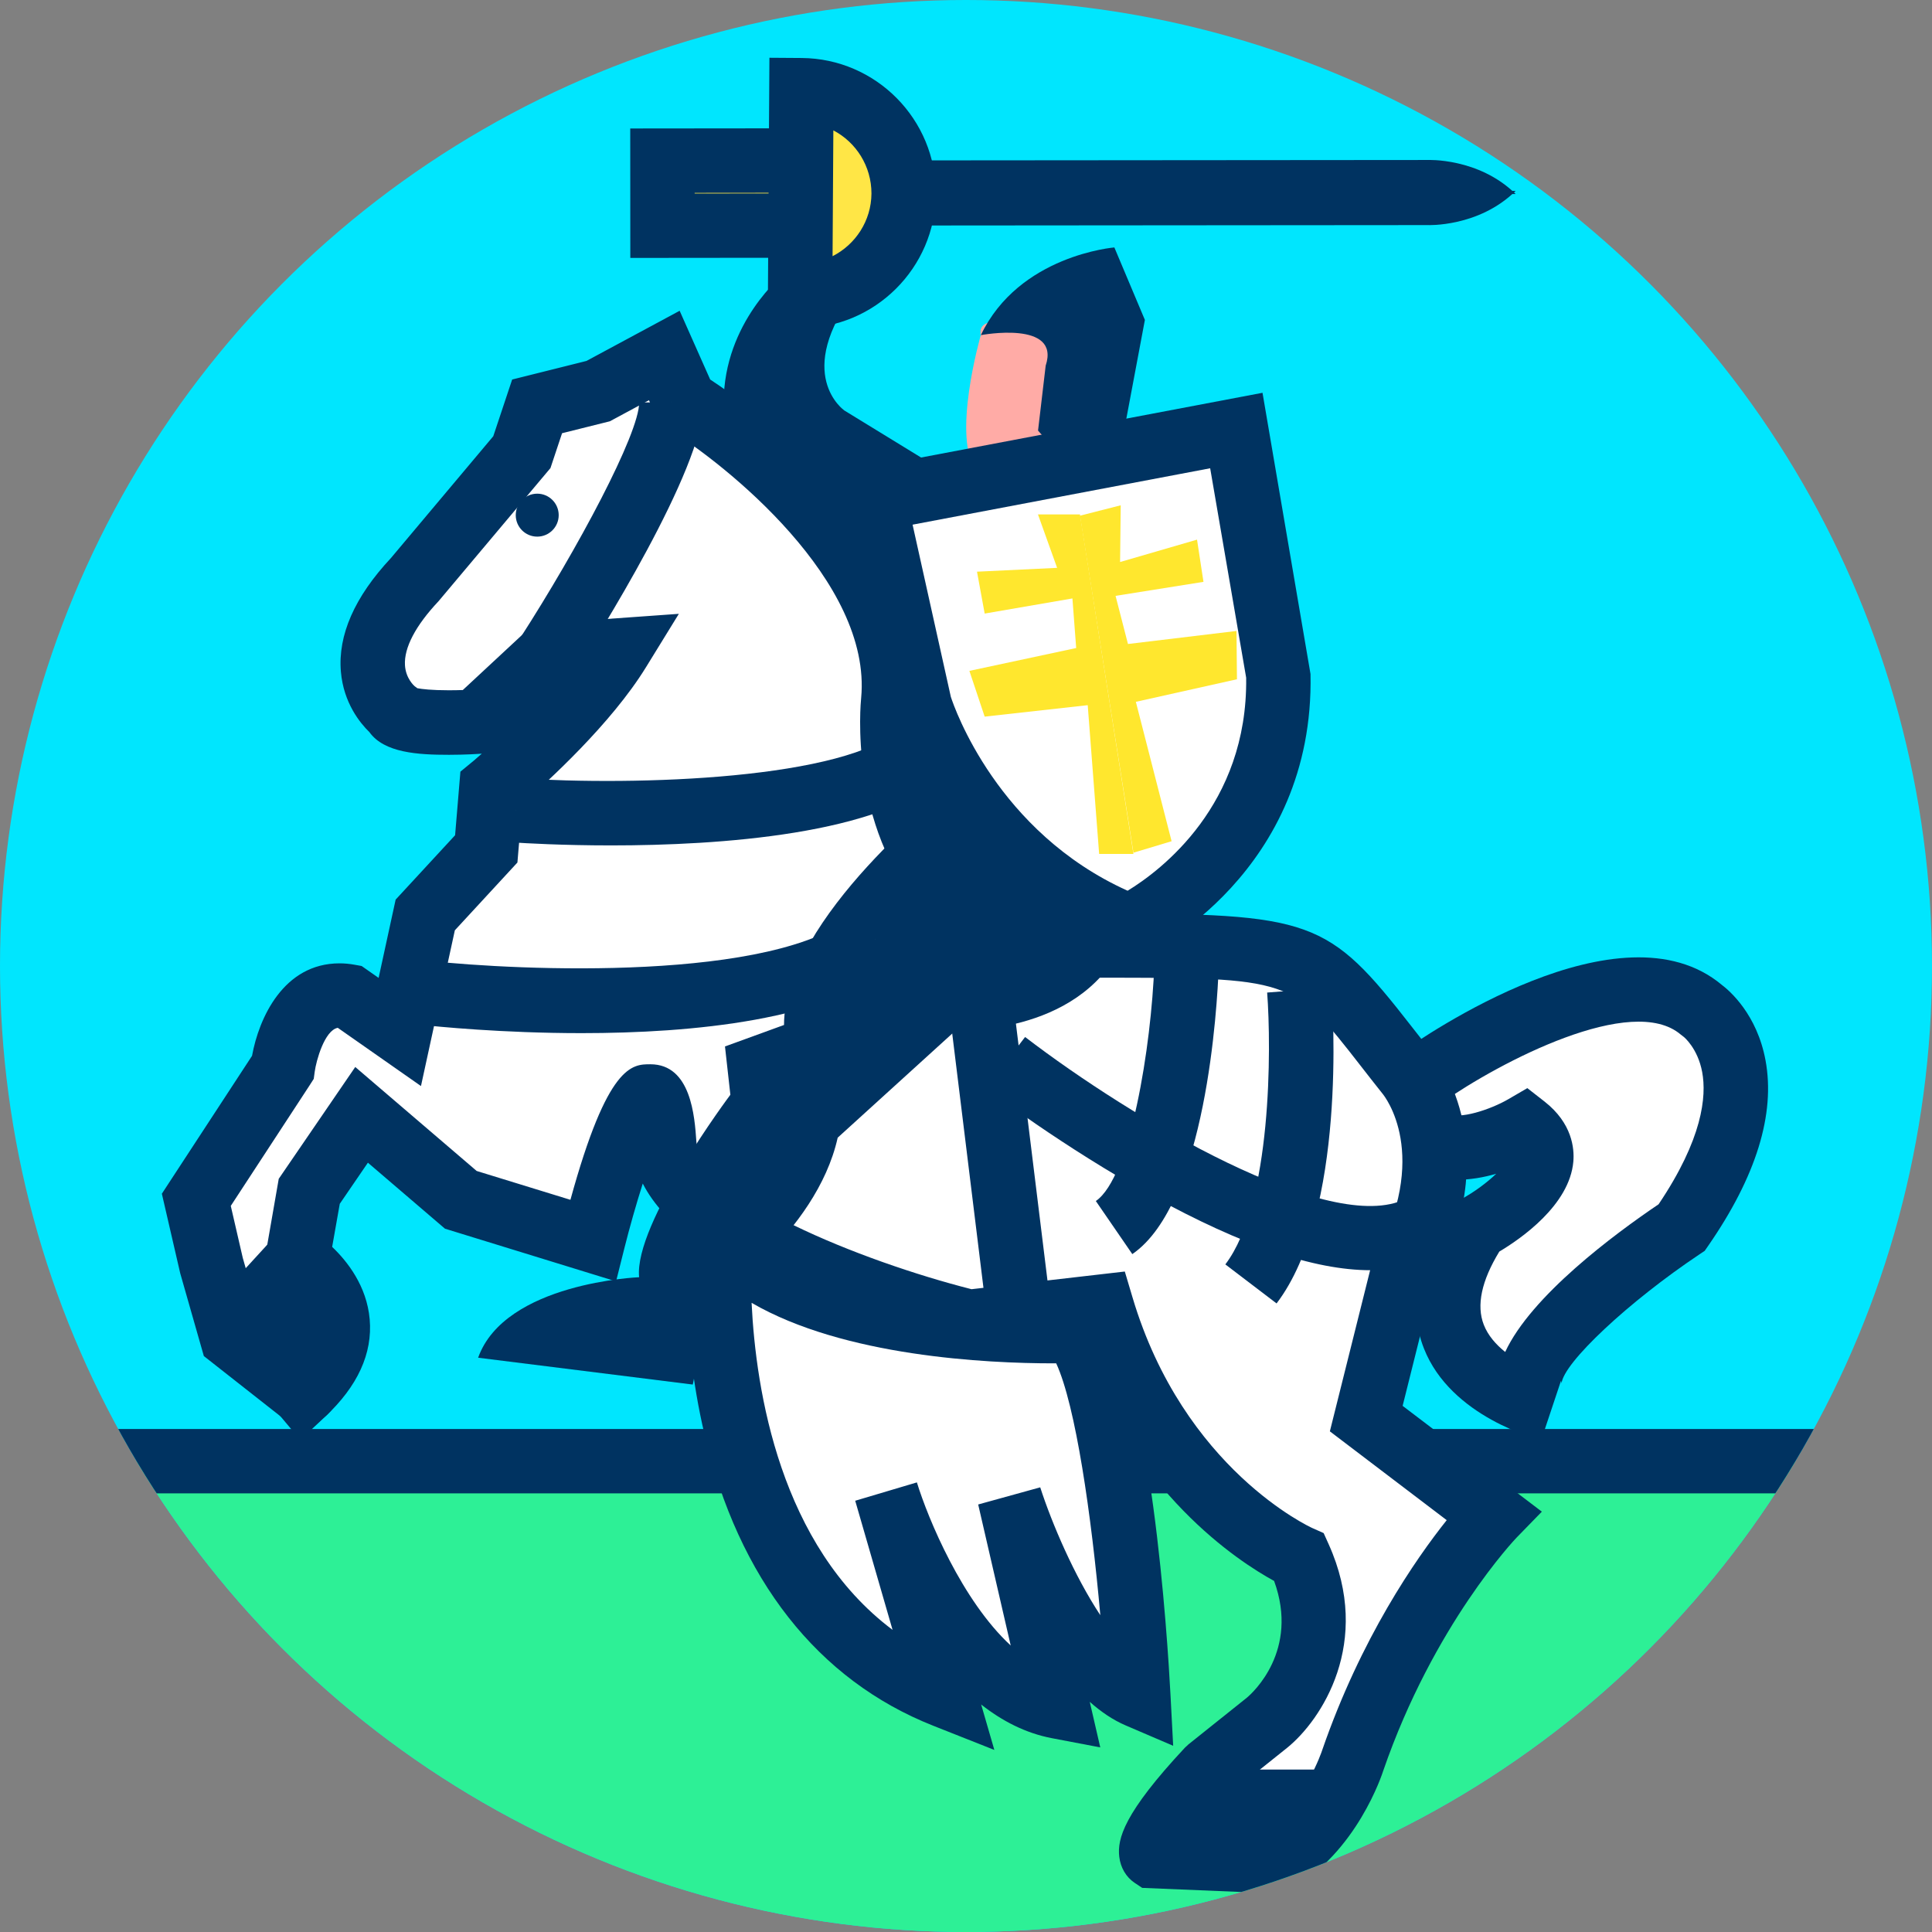
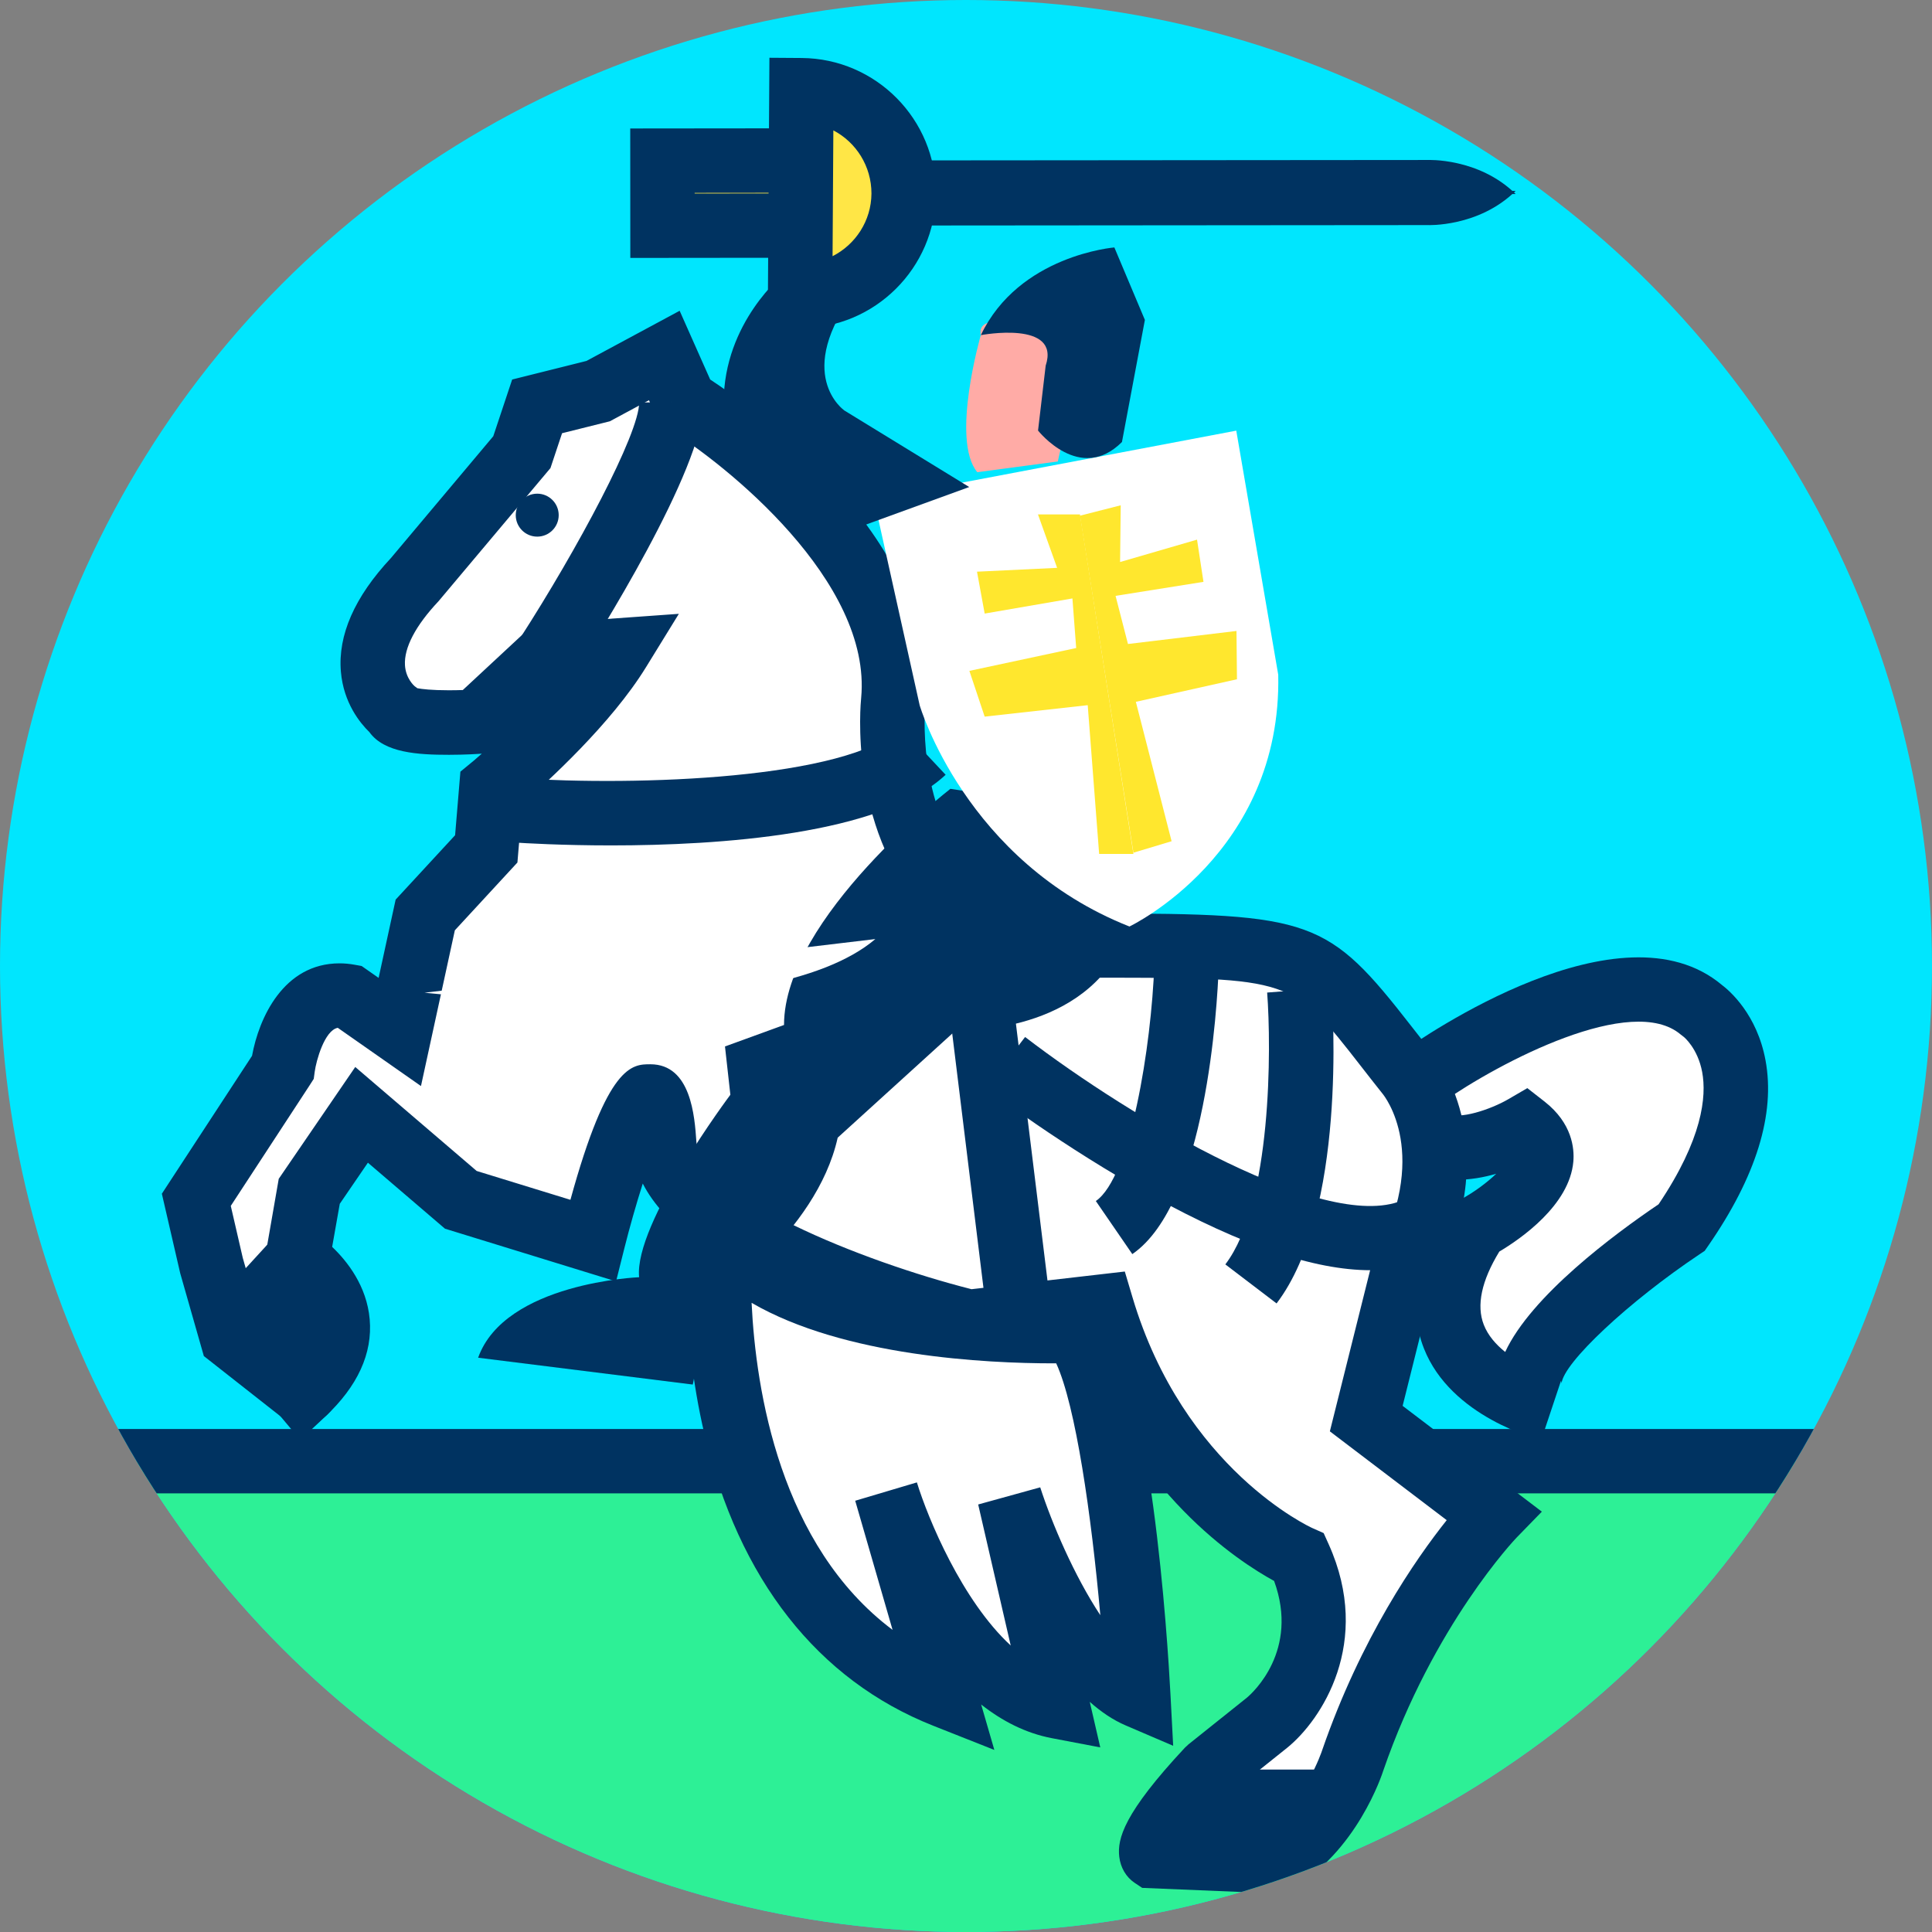
<svg xmlns="http://www.w3.org/2000/svg" xmlns:xlink="http://www.w3.org/1999/xlink" viewBox="0 0 120 120" enable-background="new 0 0 120 120">
  <rect x="0" y="0" width="120" height="120" fill="#808080" stroke="none" />
  <defs>
    <circle id="1" cx="58.34" cy="-93.61" r="60" />
    <circle id="2" cx="60" cy="60" r="60" />
    <circle id="0" cx="60" cy="60" r="60" />
    <clipPath>
      <use xlink:href="#2" />
    </clipPath>
    <clipPath id="3">
      <use xlink:href="#0" />
    </clipPath>
    <clipPath id="4">
      <use xlink:href="#1" />
    </clipPath>
  </defs>
  <use xlink:href="#1" fill="#59e6fd" />
  <path clip-path="url(#4)" fill="#2df096" stroke="#003361" stroke-width="4" stroke-linecap="round" stroke-miterlimit="10" d="m-5.727 2.106v-76.846h130.81v77.27z" />
  <g clip-path="url(#3)">
    <use xlink:href="#2" fill="#00e6fe" />
  </g>
  <g clip-path="url(#3)">
    <path fill="#2df096" d="m-3.727 167.61v-76.85h130.81v77.27z" />
    <path fill="#003361" d="m129.08 170.03l-134.81-.432v-80.84h134.81v81.27m-130.81-4.419l126.81.405v-73.26h-126.81v72.853" />
  </g>
  <g clip-path="url(#3)">
    <g>
      <path fill="#fff" d="m88.2 66.996c0 0 12.25-8.75 17.5-4.25 0 0 5.5 3.75-1.25 13.5 0 0-13.5 9-8.25 11.25 0 0-10.25-2.5-4.5-11.25 0 0 6.5-3.5 3-6.25 0 0-7.645 4.512-7.322-3.369" />
      <path fill="#003361" d="m95.73 89.44c-.229-.056-5.605-1.412-7.286-5.681-1.012-2.57-.478-5.467 1.588-8.611l.278-.423.445-.239c.837-.455 1.623-1.05 2.179-1.581-1.55.448-3.473.643-5.07-.314-1.767-1.058-2.602-3.091-2.48-6.05l2.573.105-.915-1.282c1.379-.985 13.627-9.453 19.903-4.191.492.371 2.186 1.833 2.715 4.685.619 3.338-.579 7.215-3.562 11.523l-.217.313-.318.212c-4.394 2.933-8.479 6.758-8.572 8.03.004-.047-.011-.109-.035-.172l-1.226 3.676m-2.605-11.702c-1.107 1.815-1.433 3.344-.964 4.546.258.663.752 1.227 1.329 1.689 1.617-3.486 6.772-7.309 9.528-9.173 2.734-4.06 2.987-6.698 2.708-8.209-.277-1.492-1.142-2.187-1.15-2.192l-.175-.134c-3.02-2.593-11.204 1.669-14.871 4.242.104.356.245.564.386.65.688.412 2.661-.237 3.775-.887l1.174-.684 1.073.837c1.716 1.348 1.854 2.911 1.785 3.723-.233 2.709-3.271 4.802-4.598 5.592" />
    </g>
    <path fill="#ffaba6" d="m60.919 20.816c0 0-1.884 6.514-.217 8.514l5-.667 1.667-7.333c0 0-6.9-2.694-6.45-.514" />
    <g>
      <path fill="#fff" d="m24.509 44.2c0 0-3.792-2.844 1.264-8.214l6.635-7.897.947-2.845 3.791-.947 4.108-2.212 1.264 2.845c0 0 13.9 8.529 12.952 18.64 0 0-1.579 15.16 12.637 15.16 14.218 0 13.27.315 19.272 7.898 0 0 4.072 4.619-.315 12.637l-2.211 8.847 7.897 6c0 0-5.399 5.55-8.733 15.217 0 0-1.376 4.372-4.852 6.267l-7.583-.314c0 0-.947-.633 3.475-5.371l3.645-2.914c0 0 4.844-3.933 2-10.25 0 0-8.802-3.896-12.278-15.586l-8.214.947c0 0-18.508-4.56-18.957-11.06-.63-9.162-4.422 6-4.422 6l-8.215-2.528-6.164-5.278-3.25 4.75-.75 4.25c0 0 5.426 3.545.37 8.285l-4.423-3.477-1.264-4.422-.948-4.108 5.371-8.214c0 0 .632-5.05 4.107-4.422l3.159 2.211 1.58-7.267 3.79-4.106.316-3.792c0 0 5.371-4.424 7.898-8.53l-4.424.315-4.421 4.108c0 0-4.74.315-5.05-.634" />
      <path fill="#003361" d="m79.64 117.62l-8.697-.361-.468-.312c-.529-.354-.878-.945-.956-1.622-.129-1.11.275-2.7 4.08-6.776l.213-.198 3.645-2.914c.331-.278 3.26-2.911 1.68-7.242-2.235-1.22-8.763-5.463-12.1-14.857l-6.948.802-.35-.086c-.195-.049-4.831-1.2-9.601-3.188-5.497-2.291-8.871-4.714-10.215-7.354-.409 1.284-.816 2.718-1.145 4.03l-.513 2.047-10.627-3.273-4.787-4.099-1.747 2.554-.473 2.676c.936.891 2.149 2.423 2.331 4.493.186 2.122-.745 4.159-2.765 6.05l-1.254 1.175-6.282-4.938-1.468-5.144-1.14-4.939 5.602-8.566c.424-2.336 1.951-5.743 5.434-5.743.308 0 .624.029.941.087l.431.078 1.056.738 1.057-4.861 3.693-4 .329-3.947.65-.536c.012-0.0.266-.22.68-.583l-.221.015c0 0-.816.056-1.818.056-1.936 0-4.02-.121-4.943-1.409-.576-.56-1.603-1.811-1.77-3.745-.196-2.277.851-4.656 3.11-7.07l6.354-7.563 1.174-3.524 4.614-1.153 5.788-3.116 1.896 4.269c2.709 1.785 14.31 10.05 13.359 20.19-.008.078-.579 6.281 2.816 10.03 1.772 1.956 4.406 2.947 7.829 2.947 13.436 0 14.35.329 19.57 7.03.385.494.8 1.027 1.255 1.603.548.663 4.595 6.02.011 14.626l-1.83 7.324 8.647 6.571-1.576 1.619c-.049.051-5.144 5.392-8.276 14.475-.049.158-1.648 5.115-5.785 7.37l-.486.261m-4.974-4.21l3.986.165c2.383-1.595 3.45-4.81 3.46-4.844 2.409-6.985 5.817-11.893 7.742-14.308l-7.258-5.517 2.593-10.375.123-.226c3.6-6.577.678-10.224.552-10.376-.519-.651-.945-1.199-1.34-1.707-4.275-5.492-4.275-5.492-16.414-5.492 0 0 0 0-.002 0-4.611 0-8.249-1.441-10.812-4.285-4.587-5.088-3.847-12.762-3.812-13.09.681-7.257-8.438-14.537-12.01-16.728l-.529-.325-.641-1.44-2.429 1.308-2.968.741-.721 2.165-6.956 8.274c-1.424 1.513-2.144 2.885-2.081 3.969.048.829.579 1.286.602 1.306l.165.124c.286.054.878.128 1.965.128.318 0 .614-.007.861-.015l4.399-4.089 9.02-.644-2.044 3.32c-2.157 3.506-6.114 7.113-7.677 8.471l-.306 3.655-3.887 4.212-2.104 9.672-5.168-3.617c-.822.157-1.341 2.051-1.431 2.723l-.061.449-.249.389-4.904 7.5.745 3.228 1.071 3.75 2.407 1.892c.315-.519.456-1.012.42-1.474-.089-1.118-1.204-2.104-1.626-2.389l-1.075-.727 1.037-5.962 4.753-6.946 7.541 6.458 5.823 1.792c2.312-8.42 3.834-8.419 4.966-8.419 2.527 0 2.75 3.245 2.857 4.805.234 3.382 10.208 7.418 17.09 9.166l9.521-1.098.479 1.608c3.177 10.681 11.09 14.292 11.171 14.327l.7.311.314.697c2.749 6.107-.475 10.928-2.563 12.624l-3.541 2.832c-.765.828-1.334 1.496-1.756 2.028" />
    </g>
    <path fill="#003361" d="m59.03 48.997c0 0-10.333 7.999-10.333 14.666l-3.667 1.334.334 3c0 0-6 8-5.667 11.333 0 0-8.333.333-10 5l13.333 1.667 1-5c0 0 6.666-4.334 8-10.334l7.334-6.666c0 0 7.5.373 10.281-5.201.194-.388.365-.805.51-1.253 2.209-6.88-11.125-8.546-11.125-8.546" />
    <g>
      <path fill="#fff" d="m54.28 31.01l2.842 12.794c0 0 2.845 9.716 13.03 13.743 0 0 9.479-4.501 9.242-15.639l-2.607-15.16-22.51 4.266" />
-       <path fill="#003361" d="m70.23 59.723l-.809-.319c-10.972-4.337-14.09-14.606-14.217-15.04l-.033-.128-3.289-14.809 26.535-5.03 2.981 17.466c.261 12.29-9.949 17.281-10.385 17.487l-.783.373m-11.171-16.438c.22.677 2.891 8.397 10.98 12.04 2.036-1.241 7.465-5.3 7.363-13.23l-2.236-13.01-18.484 3.503 2.377 10.698" />
    </g>
    <g fill="#ffe72e">
      <path d="m70.4 53.04h-2.13l-.71-9.24-6.4.711-.95-2.842 6.634-1.419-.234-3.08-5.45.94-.477-2.602 4.977-.238-1.19-3.317h2.61" />
      <path d="m70.4 52.963l2.37-.713-2.22-8.658 6.28-1.402-.03-3-6.74.81-.77-2.99 5.46-.87-.4-2.622-4.78 1.39.04-3.523-2.53.645" />
    </g>
    <g>
      <g>
        <path fill="#ffe646" d="m41.15 9.977h8.848v4.04h-8.848z" />
        <path fill="#003361" d="m39.15 16.02l-.005-8.04 12.848-.013.005 8.04-12.848.013m3.997-4.04v.04l4.848-.005v-.04l-4.848.005" />
      </g>
      <g>
        <path fill="#ffe646" d="m49.697 18.383c3.53.022 6.409-2.82 6.432-6.351.021-3.528-2.821-6.406-6.352-6.431l-.08 12.782" />
        <path fill="#003361" d="m49.739 20.383c0 0 0 0 0 0l-2.055-.013.106-16.782 2 .014c4.624.032 8.364 3.819 8.338 8.442-.029 4.599-3.793 8.339-8.39 8.339m2.023-12.285l-.049 7.814c1.423-.722 2.405-2.195 2.416-3.893 0-1.699-.953-3.183-2.367-3.921" />
      </g>
      <g fill="#003361">
        <path d="m94.14 12.05c-2.311-2.268-5.485-2.113-5.485-2.113l-32.31.026.004 2.119" />
        <path d="m94.14 11.857c-2.307 2.27-5.48 2.124-5.48 2.124l-32.31.026-.002-2.119" />
      </g>
    </g>
    <path fill="#003361" d="m60.919 20.816c0 0 4.976-.947 4.03 1.896l-.474 4.03c0 0 2.606 3.317 5.212.711l1.424-7.582-1.896-4.502c0 0-5.924.474-8.294 5.45" />
    <g>
      <path fill="#fff" d="m44.702 76.66c0 0-2 22.334 14 28.667l-3.667-12.667c0 0 3.667 12 10.667 13.334l-3-13c0 0 3.333 10.333 8 12.333 0 0-1-19-4-22.667 0 0-17 .666-22-6" />
      <path fill="#003361" d="m61.757 108.69l-3.791-1.501c-7.178-2.841-12.09-9.104-14.211-18.11-1.556-6.614-1.066-12.354-1.045-12.596l.465-5.19 3.127 4.169c2.887 3.848 11.77 5.219 19.12 5.219.742 0 1.183-.017 1.203-.017l.994-.038.631.77c3.25 3.972 4.276 20.546 4.449 23.828l.169 3.21-2.954-1.267c-.785-.336-1.529-.842-2.227-1.463l.653 2.83-3.01-.573c-1.63-.311-3.091-1.07-4.388-2.091l.818 2.819m-4.81-16.613c.696 2.264 2.81 7.347 5.827 10.129l-2.02-8.759 3.853-1.065c.731 2.26 2.122 5.507 3.733 7.941-.551-6.188-1.529-13.02-2.74-15.642-.058 0-.116 0-.177 0-4.144 0-13.01-.427-18.743-3.759.264 5.463 1.773 15.07 8.756 20.313l-2.32-8.02 3.832-1.14" />
    </g>
    <g>
-       <path fill="#fff" d="m32.03 50.33c0 0 20 1.333 25.334-3.667" />
      <path fill="#003361" d="m37.96 52.51c-3.058 0-5.387-.139-6.06-.184l.266-3.99c7.4.487 20.414.074 23.833-3.131l2.736 2.918c-3.976 3.728-14.11 4.387-20.777 4.387" />
    </g>
    <g>
      <path fill="#fff" d="m26.369 61.66c0 0 21.334 2.334 28-3.333" />
-       <path fill="#003361" d="m36.12 64.17c-4.943 0-9.02-.412-9.971-.516l.435-3.977c5.699.62 21.563 1.317 26.488-2.868l2.59 3.047c-4.138 3.519-12.675 4.314-19.542 4.314" />
    </g>
    <g fill="#003361">
      <circle cx="33.368" cy="31.997" r="1.334" />
      <circle cx="39.03" cy="31.664" r="1.334" />
    </g>
    <g>
      <path fill="#fff" d="m33.985 40.72c0 0 7.716-11.974 7.716-15.724" />
      <path fill="#003361" d="m35.667 41.803l-3.363-2.166c3.558-5.522 7.397-12.689 7.397-14.641h4c0 4.13-6.693 14.725-8.03 16.807" />
    </g>
    <g>
      <path fill="#fff" d="m60.951 61.996l2.5 20.25" />
      <path transform="matrix(.122.993-.993.122 126.16 1.552)" fill="#003361" d="m51.999 70.12h20.404v4h-20.404z" />
    </g>
    <g fill="#003361">
-       <path d="m85.12 78.895c-3.486 0-7.973-1.531-13.57-4.615-5.567-3.069-10.123-6.55-10.314-6.696l2.435-3.174c6.676 5.116 18.996 12.379 23.639 10.05l1.789 3.578c-1.146.571-2.468.859-3.979.859" />
+       <path d="m85.12 78.895c-3.486 0-7.973-1.531-13.57-4.615-5.567-3.069-10.123-6.55-10.314-6.696l2.435-3.174c6.676 5.116 18.996 12.379 23.639 10.05l1.789 3.578" />
      <path d="m79.29 80.958l-3.182-2.424c2.902-3.81 2.858-13.48 2.597-16.885l3.988-.307c.109 1.409.934 13.925-3.403 19.616" />
      <path d="m70.33 77.895l-2.266-3.297c2.163-1.487 3.447-9.637 3.634-14.676l3.998.148c-.09 2.422-.77 14.664-5.366 17.825" />
      <path d="m60.2 30.25l-7.75-4.75c0 0-3.25-2.25.75-7.5l-4.5-1c0 0-3.75 3-3.75 8l7 8.25 8.25-3" />
    </g>
  </g>
  <path fill="#fff" stroke="#003361" stroke-width="4" d="m15.02 81.996l3.435-3.75c0 0 2.508 6.487.37 8.285l-3.805-4.535z" />
  <path fill="#003361" d="m75.06 109.91h8.395l-4.286 5.686-7.583-.314c0 0 1.18-5.458 3.474-5.372" />
</svg>